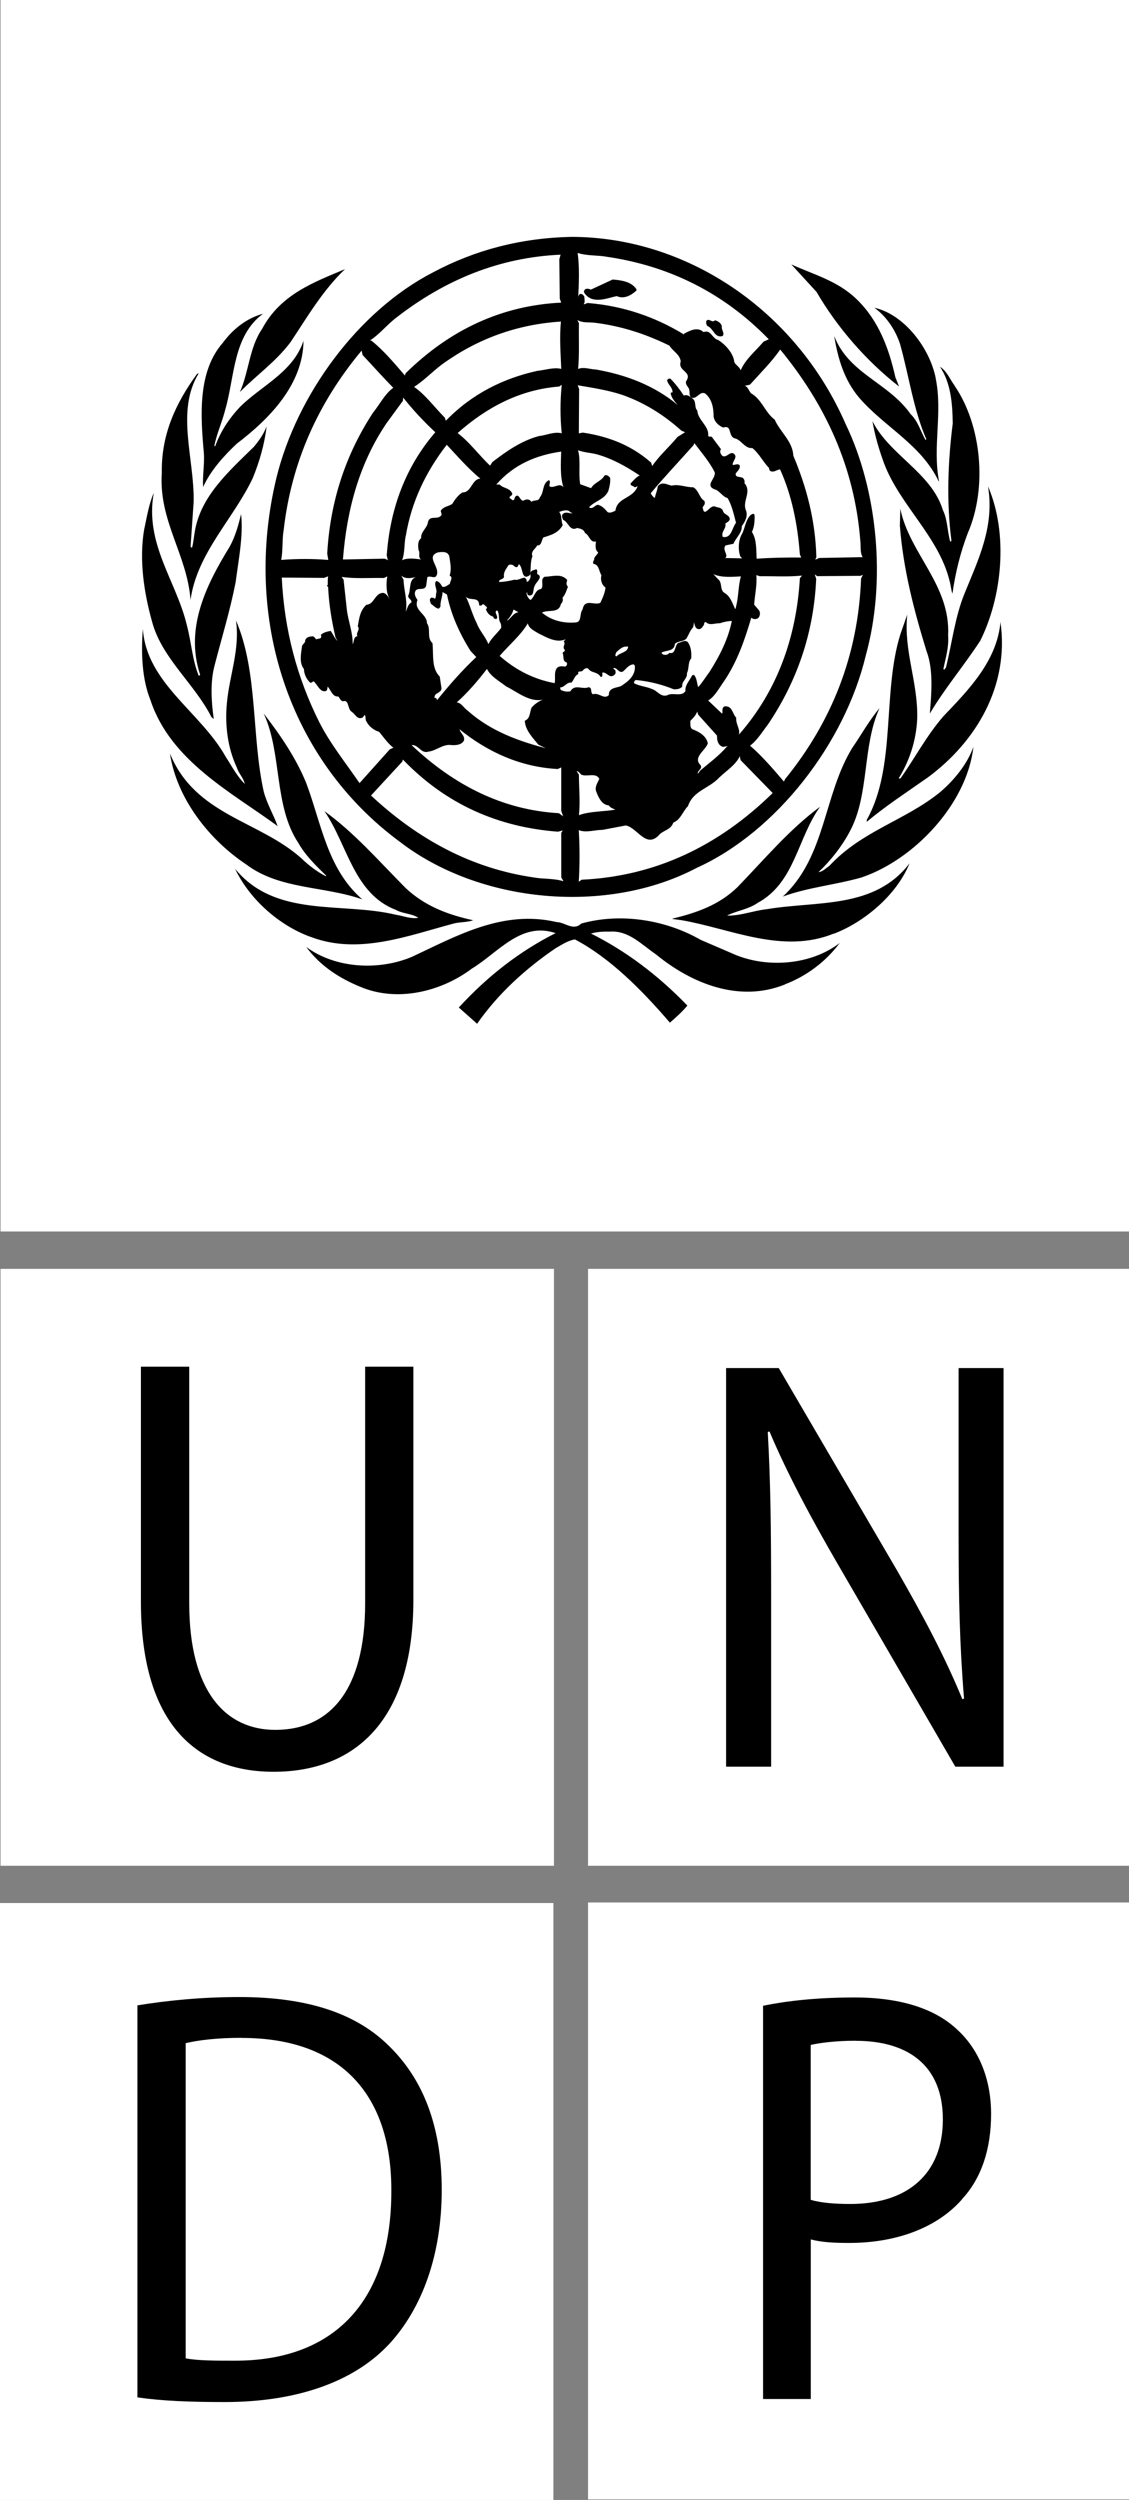
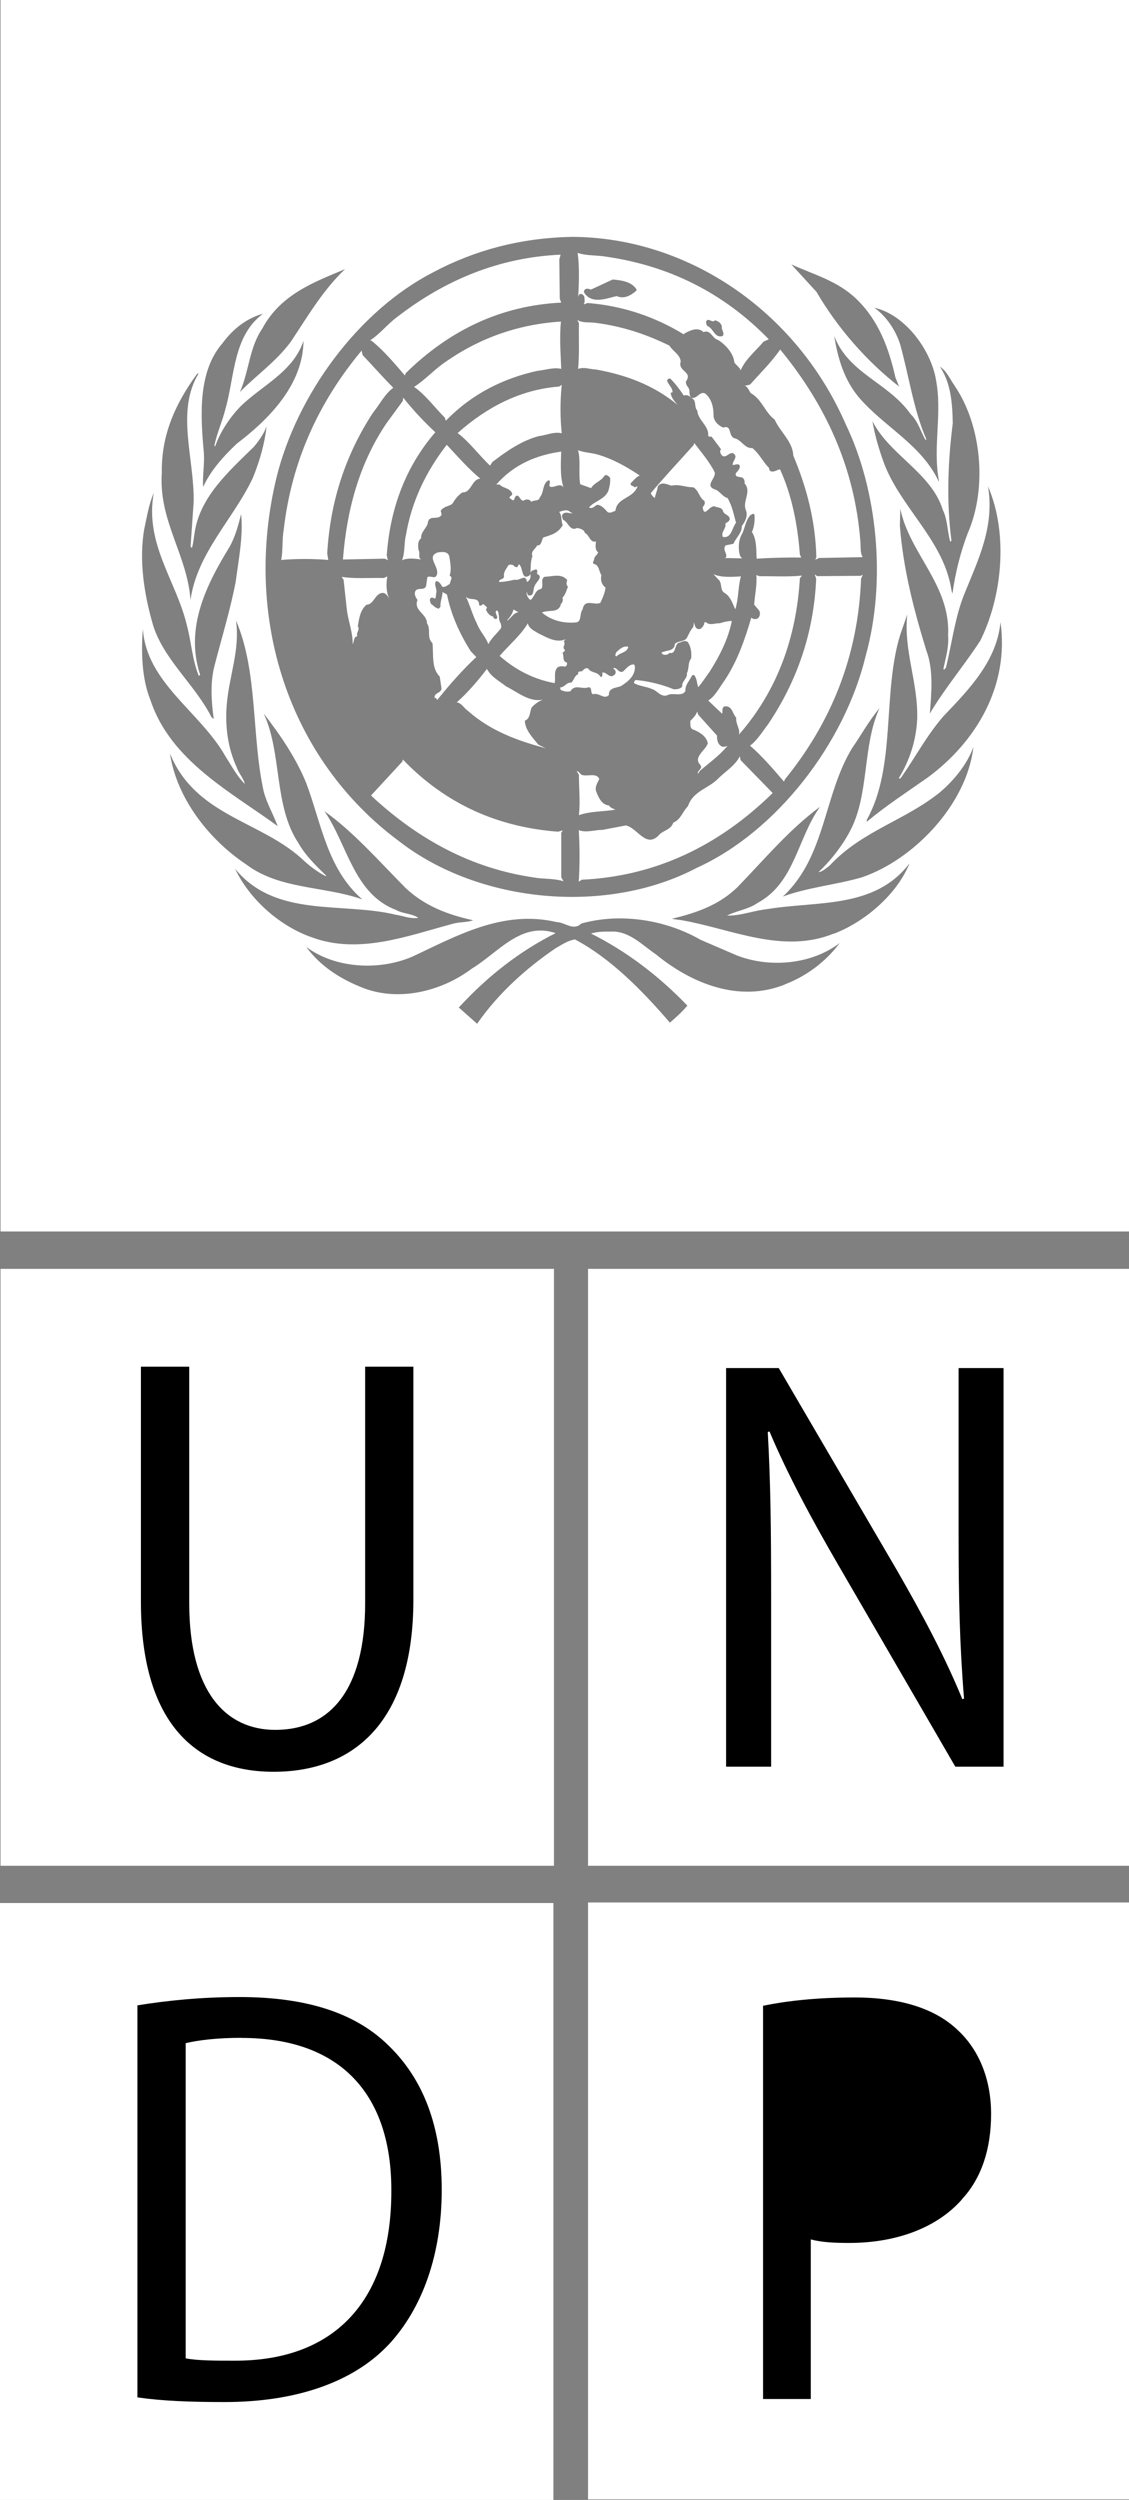
<svg xmlns="http://www.w3.org/2000/svg" width="47" height="104" viewBox="0 0 47 104" fill="none">
  <rect x="0" y="0" width="47" height="104" fill="#808080" stroke="none" />
  <g clip-path="url(#clip0_40001640_2557)">
-     <path d="M47.074 0.509H0.488V50.724H47.074V0.509Z" fill="black" />
+     <path d="M47.074 0.509V50.724H47.074V0.509Z" fill="black" />
    <path d="M22.796 53.076H0.293V77.332H22.796V53.076Z" fill="black" />
    <path d="M47.155 53.076H24.652V77.332H47.155V53.076Z" fill="black" />
    <path d="M22.796 79.556H0.293V103.812H22.796V79.556Z" fill="black" />
    <path d="M47.155 79.556H24.652V103.812H47.155V79.556Z" fill="black" />
    <path d="M0.023 52.786V77.618H23.061V52.786H0.023ZM17.209 66.551C17.209 71.639 14.719 73.707 11.392 73.707C8.242 73.707 5.866 71.79 5.866 66.621V56.855H7.878V66.695C7.878 70.385 9.405 71.964 11.46 71.964C13.717 71.964 15.201 70.339 15.201 66.695V56.855H17.209V66.551Z" fill="white" />
    <path d="M24.48 52.786V77.618H47.515V52.786H24.48ZM41.778 73.496H39.77L34.885 65.083C33.812 63.236 32.789 61.343 32.033 59.549L31.962 59.573C32.08 61.664 32.102 63.655 32.102 66.41V73.496H30.227V56.912H32.419L37.326 65.301C38.445 67.242 39.356 68.964 40.062 70.687L40.133 70.664C39.95 68.448 39.906 66.43 39.906 63.873V56.912H41.778V73.496Z" fill="white" />
-     <path d="M35.619 84.896C34.751 84.896 34.092 84.993 33.75 85.07V91.516C34.179 91.64 34.751 91.687 35.392 91.687C37.811 91.687 39.251 90.41 39.251 88.171C39.251 85.932 37.811 84.899 35.619 84.899V84.896Z" fill="white" />
    <path d="M24.48 79.144V103.977H47.515V79.144H24.48ZM40.05 91.492C38.998 92.692 37.288 93.308 35.351 93.308C34.754 93.308 34.21 93.285 33.753 93.161V99.801H31.766V83.441C32.727 83.243 33.98 83.096 35.578 83.096C37.543 83.096 38.98 83.588 39.891 84.473C40.733 85.261 41.259 86.464 41.259 87.942C41.259 89.42 40.849 90.624 40.05 91.485V91.492Z" fill="white" />
    <path d="M10.056 84.775C9.03 84.775 8.256 84.873 7.73 84.997V98.109C8.228 98.206 8.959 98.206 9.739 98.206C13.984 98.229 16.291 95.648 16.291 91.171C16.316 87.212 14.257 84.779 10.059 84.779L10.056 84.775Z" fill="white" />
    <path d="M0 79.167V104H23.038V79.167H0ZM16.175 97.541C14.714 99.093 12.338 99.927 9.35 99.927C7.914 99.927 6.747 99.881 5.721 99.733V83.424C6.956 83.223 8.392 83.078 9.966 83.078C12.82 83.078 14.848 83.769 16.2 85.12C17.59 86.474 18.389 88.418 18.389 91.099C18.389 93.78 17.59 96.023 16.175 97.544V97.541Z" fill="white" />
    <path d="M28.903 18.438L28.872 18.518C28.29 19.172 27.649 19.849 27.09 20.519C27.127 20.6 27.192 20.677 27.261 20.717C27.286 20.553 27.367 20.409 27.382 20.238C27.535 20.013 27.762 20.157 27.96 20.204C28.265 20.127 28.548 20.278 28.859 20.271C29.089 20.392 29.108 20.707 29.316 20.831C29.372 20.918 29.329 21.022 29.251 21.093C29.316 21.605 29.543 20.955 29.786 21.079C29.885 21.119 30.013 21.106 30.087 21.223C30.125 21.434 30.367 21.394 30.38 21.599C30.361 21.699 30.258 21.729 30.196 21.783C30.252 21.987 30 22.118 30.09 22.336C30.457 22.41 30.47 21.954 30.641 21.749C30.544 21.394 30.476 21.032 30.286 20.717C30.078 20.67 29.951 20.402 29.742 20.355C29.335 20.184 29.804 19.913 29.755 19.651C29.54 19.215 29.198 18.823 28.906 18.435L28.903 18.438Z" fill="white" />
    <path d="M31.275 25.697C31.007 26.612 30.696 27.507 30.165 28.305C29.956 28.593 29.754 28.989 29.48 29.14L30.056 29.686C30.087 29.652 30.071 29.595 30.074 29.549C30.074 29.468 30.112 29.371 30.208 29.384C30.488 29.378 30.494 29.699 30.65 29.86C30.619 30.122 30.827 30.326 30.759 30.564C32.354 28.747 33.153 26.522 33.299 24.055L33.386 23.944C32.817 24.005 32.217 23.965 31.626 23.971L31.486 23.924C31.523 24.34 31.421 24.745 31.396 25.154L31.604 25.399C31.66 25.496 31.642 25.637 31.561 25.714C31.474 25.774 31.359 25.768 31.271 25.694L31.275 25.697Z" fill="white" />
    <path d="M29.055 32.19L29.146 32.059C29.525 31.737 29.939 31.439 30.274 31.043H30.318C30.243 31.017 30.147 31.097 30.057 31.057C29.879 30.97 29.848 30.799 29.848 30.601L29.068 29.733L29.024 29.602C28.968 29.766 28.853 29.867 28.738 29.991C28.748 30.098 28.707 30.262 28.828 30.339C29.08 30.43 29.41 30.608 29.466 30.926C29.366 31.228 28.832 31.499 29.161 31.828C29.27 31.992 29.009 32.052 29.055 32.19Z" fill="white" />
    <path d="M24.51 28.587C24.675 28.621 24.56 28.812 24.681 28.882C24.943 28.795 25.139 29.12 25.347 28.916C25.334 28.594 25.67 28.624 25.854 28.54C26.14 28.356 26.463 28.111 26.429 27.699L26.385 27.639C26.189 27.639 26.087 27.803 25.941 27.93C25.764 28.041 25.673 27.726 25.53 27.8C25.537 27.833 25.568 27.846 25.596 27.86C25.633 27.907 25.645 28.011 25.596 28.058C25.378 28.269 25.279 27.954 25.076 27.977V28.058C25.083 28.105 25.064 28.182 24.999 28.155C24.871 27.93 24.613 28.011 24.486 27.813C24.405 27.766 24.327 27.826 24.271 27.88C24.227 27.984 24.025 27.867 24.075 28.044C23.916 28.105 23.898 28.289 23.786 28.399C23.59 28.366 23.503 28.604 23.316 28.597C23.335 28.637 23.316 28.708 23.375 28.715C23.491 28.768 23.602 28.782 23.742 28.762C23.932 28.433 24.249 28.708 24.517 28.584L24.51 28.587Z" fill="white" />
    <path d="M23.365 34.649L23.427 34.545L23.231 34.599C20.759 34.414 18.573 33.473 16.77 31.596L16.751 31.68L15.445 33.094C17.423 34.937 19.652 36.127 22.199 36.499C22.603 36.576 23.067 36.533 23.458 36.663L23.365 36.499V34.649Z" fill="white" />
    <path d="M24.523 21.109C24.669 21.196 24.75 21.035 24.871 20.999C25.048 21.019 25.188 21.183 25.297 21.307C25.409 21.361 25.518 21.287 25.62 21.247C25.692 20.68 26.348 20.761 26.544 20.228L26.423 20.275C26.373 20.198 26.245 20.234 26.252 20.11C26.357 20.003 26.497 19.832 26.631 19.782C26.062 19.4 25.471 19.071 24.824 18.894C24.572 18.833 24.305 18.823 24.062 18.73C24.184 19.118 24.075 19.691 24.153 20.144L24.607 20.308C24.74 20.07 25.033 20.02 25.157 19.795C25.241 19.722 25.334 19.795 25.4 19.879C25.418 20.064 25.375 20.248 25.325 20.425C25.154 20.794 24.747 20.841 24.52 21.109H24.523Z" fill="white" />
    <path d="M28.597 28.01C28.622 28.235 28.37 28.339 28.401 28.563C28.317 28.664 28.18 28.677 28.053 28.677C27.552 28.473 27.026 28.342 26.47 28.288C26.42 28.308 26.389 28.359 26.395 28.419C26.622 28.55 26.902 28.556 27.142 28.664C27.356 28.724 27.502 29.012 27.776 28.925C28.003 28.788 28.382 29.006 28.535 28.747C28.51 28.496 28.712 28.312 28.814 28.094L28.889 28.074C29.017 28.218 29.01 28.429 29.066 28.587C29.244 28.382 29.384 28.158 29.542 27.943C29.959 27.286 30.316 26.586 30.466 25.831C30.295 25.838 30.123 25.872 29.965 25.929C29.782 25.915 29.561 26.033 29.402 25.895C29.343 25.842 29.306 25.922 29.312 25.979C29.247 26.08 29.184 26.21 29.038 26.163C28.923 26.11 28.923 25.979 28.886 25.882C28.892 25.959 28.867 26.026 28.855 26.093C28.721 26.244 28.678 26.388 28.584 26.552C28.451 26.71 28.236 26.653 28.096 26.783C28.071 27.112 27.735 27.041 27.546 27.145C27.53 27.186 27.577 27.192 27.596 27.226C27.683 27.253 27.804 27.253 27.866 27.159C28.134 27.233 28.078 26.871 28.227 26.75C28.36 26.73 28.488 26.606 28.625 26.703C28.765 26.887 28.796 27.152 28.774 27.393C28.625 27.558 28.699 27.823 28.591 28.014L28.597 28.01Z" fill="white" />
    <path d="M25.662 27.31C25.814 27.139 26.134 27.146 26.15 26.901C25.929 26.868 25.814 26.995 25.662 27.126C25.643 27.18 25.572 27.277 25.662 27.31Z" fill="white" />
    <path d="M24.1 33.912C24.57 33.742 25.114 33.768 25.621 33.681C25.518 33.641 25.419 33.611 25.341 33.504C25.043 33.483 24.902 33.148 24.809 32.897C24.766 32.712 24.878 32.562 24.949 32.404C24.822 32.123 24.43 32.33 24.2 32.227C24.138 32.173 24.094 32.089 24.004 32.076L24.1 32.227C24.1 32.786 24.163 33.359 24.1 33.912Z" fill="white" />
    <path d="M30.801 31.453C30.624 31.828 30.232 32.066 29.933 32.354C29.523 32.8 28.851 32.894 28.64 33.537C28.419 33.755 28.341 34.097 28.03 34.221C27.915 34.55 27.592 34.529 27.408 34.767C26.877 35.28 26.535 34.439 26.053 34.339L25.083 34.523C24.747 34.523 24.411 34.654 24.094 34.536C24.137 35.233 24.137 35.984 24.094 36.681L24.215 36.597C27.268 36.453 29.902 35.207 32.166 32.991L30.829 31.62L30.798 31.456L30.801 31.453Z" fill="white" />
    <path d="M29.695 23.881L29.89 24.092C30.086 24.236 29.953 24.544 30.161 24.665C30.407 24.803 30.497 25.111 30.606 25.342C30.643 25.282 30.643 25.205 30.662 25.145C30.749 24.769 30.736 24.347 30.845 23.978C30.466 23.998 30.027 24.038 29.691 23.881H29.695Z" fill="white" />
-     <path d="M26.087 16.494C25.446 16.25 24.747 16.146 24.047 16.028L24.109 16.179L24.097 18.029L24.261 17.996C25.316 18.153 26.276 18.515 27.107 19.246L27.15 19.39C27.436 18.961 27.865 18.589 28.201 18.18L28.518 17.982L28.366 17.915C27.669 17.289 26.908 16.809 26.084 16.494H26.087Z" fill="white" />
    <path d="M23.089 28.422C23.133 28.238 23.064 28.007 23.151 27.849C23.214 27.698 23.385 27.705 23.512 27.732C23.587 27.725 23.634 27.621 23.587 27.554C23.403 27.514 23.487 27.296 23.422 27.172C23.428 27.105 23.537 27.119 23.509 27.028C23.382 26.918 23.574 26.797 23.466 26.68C23.497 26.656 23.521 26.619 23.549 26.592C23.167 26.767 22.757 26.515 22.418 26.351C22.253 26.247 22.014 26.147 21.973 25.929C21.699 26.408 21.18 26.844 20.801 27.286C21.479 27.886 22.241 28.262 23.083 28.419L23.089 28.422Z" fill="white" />
    <path d="M14.303 24.112L14.44 25.369C14.499 25.855 14.695 26.317 14.68 26.797C14.751 26.693 14.705 26.492 14.876 26.468C14.804 26.317 15.009 26.19 14.894 26.059C14.95 25.731 14.988 25.396 15.255 25.158C15.578 25.144 15.603 24.685 15.927 24.665C16.091 24.658 16.194 24.896 16.262 24.98C16.06 24.715 16.073 24.276 16.122 23.978L15.983 24.045C15.395 24.032 14.779 24.085 14.223 23.998L14.3 24.112H14.303Z" fill="white" />
    <path d="M21.589 25.473L21.375 25.356C21.337 25.527 21.228 25.678 21.113 25.798L21.132 25.812C21.284 25.695 21.393 25.483 21.589 25.47V25.473Z" fill="white" />
-     <path d="M16.373 31.103C16.158 30.939 15.969 30.674 15.785 30.446C15.577 30.385 15.359 30.228 15.254 30.01C15.191 29.933 15.247 29.799 15.179 29.742L15.101 29.846C14.88 29.963 14.796 29.715 14.647 29.615C14.451 29.497 14.544 29.095 14.28 29.172C14.178 29.165 14.146 29.041 14.084 28.974C13.839 29.001 13.777 28.706 13.643 28.566C13.618 28.626 13.643 28.71 13.565 28.75C13.313 28.81 13.223 28.475 13.052 28.341C13.008 28.361 12.977 28.415 12.912 28.401C12.76 28.257 12.66 28.053 12.651 27.828C12.443 27.573 12.536 27.171 12.576 26.866C12.614 26.782 12.722 26.735 12.704 26.635C12.76 26.491 12.9 26.477 13.033 26.471C13.083 26.497 13.136 26.554 13.161 26.601C13.242 26.548 13.425 26.608 13.357 26.41C13.466 26.306 13.624 26.273 13.767 26.246C13.867 26.384 13.919 26.541 14.053 26.668L13.966 26.518C13.814 25.847 13.693 25.163 13.661 24.439C13.668 24.399 13.578 24.379 13.63 24.336L13.643 24.356C13.649 24.205 13.637 24.074 13.661 23.974L13.49 24.041L11.73 24.027C11.833 26.213 12.371 28.2 13.282 30.023C13.733 30.925 14.392 31.736 14.967 32.578L16.23 31.17L16.382 31.103H16.373Z" fill="white" />
-     <path d="M23.215 31.992C21.676 31.908 20.326 31.302 19.129 30.34C19.166 30.504 19.369 30.608 19.312 30.812C19.204 30.997 18.983 31.003 18.806 30.997C18.445 30.936 18.178 31.228 17.835 31.268C17.525 31.372 17.419 30.96 17.133 30.997C18.893 32.656 20.908 33.695 23.265 33.829L23.442 33.96L23.364 33.728V31.925L23.212 31.996L23.215 31.992Z" fill="white" />
    <path d="M18.398 15.161C18.006 15.456 17.642 15.838 17.238 16.096C17.708 16.417 18.093 16.95 18.516 17.373L18.56 17.503C19.636 16.391 20.948 15.74 22.363 15.429C22.698 15.395 23.034 15.271 23.364 15.345C23.339 14.695 23.286 14.021 23.351 13.377C21.514 13.495 19.869 14.095 18.398 15.161Z" fill="white" />
    <path d="M20.162 25.158C20.1 25.124 20.09 25.131 20.041 25.191C20.009 25.191 19.972 25.198 19.947 25.178C19.947 24.789 19.543 25.02 19.391 24.816C19.568 25.171 19.664 25.573 19.848 25.929C19.963 26.244 20.215 26.488 20.33 26.797C20.451 26.552 20.69 26.354 20.861 26.126C20.874 26.023 20.855 25.935 20.805 25.862C20.746 25.718 20.799 25.513 20.697 25.392C20.532 25.453 20.756 25.63 20.684 25.734C20.616 25.781 20.538 25.721 20.532 25.651C20.386 25.624 20.271 25.486 20.227 25.342C20.348 25.262 20.196 25.225 20.165 25.158H20.162Z" fill="white" />
    <path d="M16.891 22.288C16.819 22.617 16.86 22.999 16.738 23.307C16.959 23.197 17.282 23.24 17.531 23.274C17.385 23.193 17.506 22.992 17.422 22.885C17.404 22.714 17.379 22.503 17.531 22.392C17.512 22.111 17.789 21.97 17.817 21.715C17.886 21.43 18.19 21.622 18.337 21.471C18.43 21.417 18.349 21.32 18.349 21.246C18.477 21.062 18.672 21.069 18.825 20.965C18.933 20.787 19.07 20.596 19.251 20.485C19.63 20.499 19.636 19.925 19.997 19.912C19.503 19.51 19.036 18.97 18.598 18.504C17.724 19.631 17.13 20.874 16.894 22.288H16.891Z" fill="white" />
    <path d="M16.774 16.672L16.09 17.607C14.968 19.266 14.436 21.186 14.277 23.275L16.012 23.241L16.177 23.308C16.109 23.261 16.128 23.177 16.099 23.11C16.239 21.163 16.874 19.43 18.121 17.982C17.639 17.533 17.191 17.054 16.784 16.541L16.771 16.672H16.774Z" fill="white" />
-     <path d="M17.129 25.061C17.148 24.937 16.977 24.904 16.995 24.779C17.117 24.528 17.002 24.116 17.313 24.009C17.092 24.049 16.893 24.099 16.703 23.948L16.799 24.113C16.812 24.565 16.977 24.994 16.89 25.45C16.958 25.319 16.977 25.141 17.129 25.061Z" fill="white" />
    <path d="M17.79 24.012L17.74 24.375C17.663 24.586 17.417 24.428 17.302 24.572C17.221 24.71 17.308 24.854 17.38 24.961C17.203 25.4 17.778 25.534 17.775 25.93C17.952 26.174 17.75 26.53 18.002 26.751C18.058 27.193 17.946 27.797 18.306 28.145L18.369 28.567C18.443 28.859 18.045 28.785 18.095 29.043C18.169 29.003 18.191 29.11 18.198 29.137V29.124C18.686 28.517 19.248 27.874 19.827 27.334L19.584 27.076C19.133 26.352 18.779 25.581 18.608 24.733L18.424 24.629C18.418 24.847 18.322 25.018 18.337 25.236L18.272 25.32C18.138 25.313 18.058 25.196 17.942 25.122C17.918 25.048 17.846 24.924 17.955 24.864C18.02 24.857 18.064 24.877 18.107 24.911C18.163 24.837 18.138 24.726 18.169 24.633C18.188 24.468 18.055 24.317 18.151 24.177C18.272 24.163 18.362 24.321 18.412 24.408C18.533 24.448 18.627 24.341 18.729 24.291C18.729 24.173 18.882 24.019 18.717 23.949C18.807 23.684 18.742 23.402 18.704 23.144C18.636 22.92 18.4 22.96 18.229 22.98C17.715 23.158 18.309 23.573 18.185 23.915C18.117 24.113 17.927 23.929 17.793 24.009L17.79 24.012Z" fill="white" />
    <path d="M22.127 29.439C22.267 29.278 22.429 29.174 22.603 29.104C22.043 29.228 21.543 28.789 21.064 28.551C20.79 28.333 20.436 28.155 20.271 27.827C19.898 28.319 19.453 28.832 19.012 29.221C19.208 29.234 19.316 29.466 19.478 29.57C20.43 30.424 21.614 30.833 22.715 31.128L22.41 30.977C22.183 30.696 21.86 30.371 21.848 29.982C22.075 29.898 22.05 29.627 22.127 29.442V29.439Z" fill="white" />
    <path d="M31 16.049C31.134 16.083 31.171 16.254 31.261 16.358C31.724 16.622 31.843 17.155 32.25 17.457C32.477 17.97 33.002 18.365 33.024 18.952C33.575 20.262 33.948 21.65 33.985 23.192L33.935 23.272C33.994 23.272 34.044 23.245 34.088 23.212L35.913 23.178C35.792 22.987 35.844 22.706 35.813 22.474C35.571 19.438 34.367 16.834 32.48 14.541C32.132 15.047 31.656 15.516 31.221 16.002L31.006 16.049H31Z" fill="white" />
    <path d="M13.666 23.294L13.622 23.029C13.744 20.851 14.39 18.91 15.522 17.177C15.805 16.829 16.014 16.393 16.371 16.132C15.961 15.716 15.528 15.23 15.096 14.771L15.053 14.586C13.246 16.752 12.133 19.222 11.81 22.044C11.738 22.453 11.785 22.879 11.707 23.294C12.341 23.241 13.032 23.241 13.666 23.294Z" fill="white" />
    <path d="M16.857 15.619L16.888 15.526C18.738 13.709 20.89 12.71 23.362 12.589L23.303 12.425L23.284 10.786L23.337 10.595C20.79 10.706 18.53 11.641 16.521 13.196C16.135 13.481 15.79 13.92 15.398 14.165H15.454C15.955 14.56 16.431 15.127 16.854 15.619H16.857Z" fill="white" />
    <path d="M23.365 18.786C22.346 18.93 21.406 19.306 20.66 20.157H20.8C20.952 20.321 21.198 20.288 21.313 20.506C21.369 20.63 21.204 20.613 21.21 20.717C21.242 20.744 21.285 20.75 21.313 20.797C21.431 20.844 21.406 20.723 21.45 20.666C21.608 20.495 21.633 20.831 21.786 20.831C21.895 20.757 22.044 20.75 22.122 20.878C22.221 20.78 22.439 20.871 22.47 20.693C22.666 20.469 22.56 20.12 22.849 19.976C22.949 20.036 22.843 20.14 22.88 20.237C23.076 20.328 23.297 20.06 23.456 20.271C23.312 19.825 23.347 19.275 23.362 18.783L23.365 18.786Z" fill="white" />
    <path d="M0.023 0V51.231H47.539V0H0.023ZM40.791 26.68C40.126 27.698 39.321 28.647 38.708 29.686C38.776 28.865 38.867 27.856 38.568 27.078C38.055 25.406 37.604 23.707 37.461 21.87L37.48 21.166C37.865 23.043 39.576 24.333 39.47 26.438C39.507 26.948 39.361 27.38 39.274 27.829L39.305 27.863L39.38 27.769C39.635 26.737 39.759 25.651 40.154 24.689C40.717 23.301 41.413 21.903 41.13 20.231C41.985 22.205 41.724 24.84 40.794 26.683L40.791 26.68ZM39.74 16.048C40.863 17.687 41.108 20.295 40.291 22.172C39.986 22.969 39.772 23.817 39.65 24.699C39.594 24.548 39.582 24.343 39.532 24.172C39.087 22.336 37.471 21.025 36.808 19.289C36.6 18.723 36.423 18.136 36.32 17.519C37.029 18.934 38.776 19.665 39.252 21.22C39.448 21.615 39.436 22.108 39.557 22.53C39.582 22.53 39.607 22.51 39.607 22.483C39.398 20.878 39.461 19.199 39.663 17.613C39.65 16.752 39.576 15.921 39.131 15.257C39.417 15.435 39.544 15.777 39.74 16.041V16.048ZM38.951 15.733C39.249 17.168 38.817 18.569 39.09 20.013L39.078 20.026C38.354 18.491 36.818 17.767 35.76 16.537C35.145 15.807 34.88 14.918 34.728 13.977C35.337 15.555 36.97 15.9 37.909 17.228C38.226 17.536 38.329 17.959 38.531 18.307L38.562 18.273C38.024 17.03 37.84 15.632 37.467 14.305C37.278 13.732 36.905 13.165 36.401 12.803C37.629 13.075 38.702 14.463 38.954 15.733H38.951ZM35.655 12.441C36.584 13.336 37.004 14.496 37.275 15.696L37.427 16.078C36.078 15.032 34.855 13.628 33.994 12.147L32.943 11C33.87 11.423 34.862 11.677 35.655 12.441ZM18.03 11.329C19.784 10.394 21.706 9.894 23.795 9.854C28.571 9.861 33.133 12.887 35.21 17.654C36.528 20.392 36.901 24.163 36.046 27.253C35.179 30.906 32.328 34.6 29.01 36.101C25.272 38.075 19.961 37.583 16.631 35.009C12.001 31.587 10.107 25.694 11.507 19.879C12.355 16.423 14.908 12.934 18.03 11.329ZM14.37 11.191C13.438 12.073 12.794 13.186 12.101 14.225C11.482 15.053 10.689 15.595 9.986 16.309C10.366 15.461 10.378 14.453 10.916 13.675C11.684 12.234 13.102 11.728 14.367 11.195L14.37 11.191ZM9.277 14.258C9.728 13.652 10.303 13.226 10.95 13.052C9.697 13.98 9.778 15.646 9.38 17.033C9.252 17.546 9.031 18.015 8.923 18.542L8.957 18.569C9.165 17.975 9.532 17.416 9.989 16.93C10.882 16.041 12.2 15.488 12.635 14.178C12.617 16.001 11.205 17.436 9.856 18.458C9.299 18.984 8.761 19.584 8.456 20.261C8.425 19.802 8.518 19.339 8.487 18.847C8.341 17.255 8.235 15.438 9.28 14.258H9.277ZM6.737 19.701C6.699 18.089 7.318 16.772 8.192 15.569C8.217 15.555 8.235 15.528 8.27 15.535C7.306 17.114 8.105 19.101 8.061 20.895L7.934 22.731C7.953 22.745 7.953 22.798 7.996 22.778C8.052 22.574 8.068 22.356 8.105 22.145C8.332 20.663 9.523 19.611 10.568 18.589C10.788 18.324 10.984 18.049 11.099 17.734C11.015 18.471 10.801 19.215 10.518 19.899C9.706 21.605 8.204 23.006 7.931 24.96C7.797 23.09 6.612 21.689 6.734 19.701H6.737ZM6.009 21.994C6.118 21.488 6.199 20.968 6.401 20.506C6.015 22.637 7.346 24.172 7.782 26.023C7.965 26.713 8.008 27.457 8.27 28.104C8.295 28.117 8.313 28.091 8.332 28.071C7.679 26.103 8.618 24.28 9.56 22.745C9.79 22.329 9.921 21.863 10.036 21.387C10.135 22.276 9.93 23.298 9.809 24.223C9.579 25.396 9.237 26.509 8.941 27.652C8.745 28.362 8.795 29.167 8.898 29.911L8.801 29.83C8.111 28.459 6.743 27.387 6.336 25.882C6 24.685 5.779 23.301 6.006 21.997L6.009 21.994ZM5.947 26.16C6.099 28.419 8.354 29.616 9.398 31.486C9.647 31.868 9.862 32.29 10.191 32.612C10.142 32.374 9.933 32.17 9.856 31.922C9.489 31.137 9.355 30.202 9.445 29.254C9.548 28.101 9.995 27.028 9.824 25.811C10.745 27.95 10.465 30.611 10.978 32.927C11.112 33.433 11.382 33.882 11.559 34.368C9.672 32.981 7.101 31.664 6.264 29.126C5.91 28.252 5.869 27.166 5.947 26.163V26.16ZM7.076 31.349C8.127 33.916 10.764 34.127 12.53 35.692C12.853 36.001 13.195 36.266 13.562 36.45L13.581 36.43C13.173 36.034 12.707 35.582 12.421 35.069C11.389 33.52 11.749 31.349 10.978 29.683C11.681 30.591 12.321 31.533 12.744 32.565C13.379 34.244 13.618 36.145 15.082 37.415C13.5 36.855 11.643 37.013 10.25 35.961C8.724 34.948 7.362 33.236 7.076 31.352V31.349ZM9.781 36.135C11.466 38.203 14.221 37.512 16.469 38.052C16.787 38.099 17.079 38.236 17.415 38.183C17.147 37.998 16.774 38.018 16.485 37.854C14.722 37.184 14.464 35.129 13.506 33.745C14.728 34.62 15.754 35.8 16.883 36.939C17.694 37.703 18.668 38.059 19.697 38.283C19.448 38.377 19.128 38.35 18.86 38.427C17.017 38.917 14.964 39.718 13.005 39.001C11.734 38.572 10.421 37.486 9.781 36.131V36.135ZM32.676 40.955C30.776 41.719 28.792 40.921 27.309 39.704C26.706 39.295 26.174 38.702 25.396 38.756C25.117 38.749 24.846 38.763 24.604 38.836C26.049 39.56 27.384 40.556 28.615 41.833C28.407 42.087 28.139 42.325 27.887 42.543C26.709 41.172 25.396 39.852 23.935 39.081C23.649 39.121 23.378 39.306 23.117 39.456C21.926 40.267 20.748 41.313 19.862 42.59L19.1 41.913C20.316 40.589 21.659 39.557 23.13 38.819C21.687 38.327 20.742 39.631 19.644 40.294C18.366 41.256 16.528 41.709 14.983 41.045C14.153 40.703 13.347 40.204 12.747 39.393C13.963 40.294 15.776 40.388 17.157 39.801C19.013 38.934 20.938 37.834 23.176 38.36C23.525 38.367 23.867 38.742 24.196 38.421C25.857 37.955 27.738 38.276 29.168 39.098L30.645 39.734C32.013 40.281 33.786 40.13 34.958 39.228C34.355 40.039 33.534 40.623 32.679 40.948L32.676 40.955ZM34.715 38.836C32.579 39.704 30.434 38.639 28.388 38.283L27.996 38.23V38.216C28.972 37.978 29.921 37.663 30.701 36.906C31.849 35.719 32.868 34.496 34.14 33.561C33.195 34.864 33.096 36.721 31.538 37.563C31.152 37.834 30.664 37.884 30.266 38.089C30.835 38.102 31.354 37.884 31.917 37.824C34.007 37.469 36.401 37.831 37.865 35.914C37.321 37.251 35.959 38.37 34.715 38.843V38.836ZM35.9 36.493C34.812 36.809 33.646 36.909 32.589 37.298C34.383 35.639 34.28 33.071 35.477 31.117C35.86 30.564 36.174 29.984 36.615 29.458C35.888 31.037 36.205 33.078 35.368 34.606C35.045 35.213 34.582 35.803 34.075 36.279C34.24 36.272 34.386 36.115 34.532 36.014C35.894 34.553 37.666 34.144 39.137 32.954C39.728 32.448 40.266 31.788 40.524 31.07C40.244 33.494 38.008 35.769 35.9 36.49V36.493ZM38.593 32.364C37.75 32.957 36.895 33.51 36.084 34.187V34.107C37.324 31.881 36.718 28.828 37.483 26.385L37.769 25.564C37.61 27.085 38.226 28.379 38.183 29.907C38.139 30.829 37.859 31.647 37.411 32.384H37.486C38.096 31.523 38.568 30.608 39.28 29.79C40.381 28.644 41.503 27.467 41.65 25.878C42.023 28.533 40.642 30.863 38.596 32.364H38.593Z" fill="white" />
    <path d="M34.024 23.975L33.915 23.891L33.978 24.076C33.878 26.348 33.172 28.356 31.969 30.139C31.736 30.44 31.515 30.809 31.223 31.02C31.705 31.429 32.236 32.046 32.634 32.515L32.684 32.411C34.621 30.028 35.725 27.27 35.846 24.072L35.921 23.908L35.825 23.955L34.021 23.968L34.024 23.975Z" fill="white" />
    <path d="M23.276 16.081C21.669 16.205 20.273 16.929 19.051 18.015C19.533 18.377 19.962 18.957 20.4 19.372C20.431 19.326 20.462 19.275 20.497 19.222C21.1 18.756 21.719 18.334 22.428 18.142C22.745 18.109 23.056 17.945 23.385 18.025C23.317 17.382 23.317 16.674 23.385 16.011L23.28 16.078L23.276 16.081Z" fill="white" />
    <path d="M24.062 12.408C24.062 12.348 24.087 12.291 24.122 12.244C24.209 12.19 24.286 12.271 24.324 12.338C24.33 12.431 24.367 12.596 24.293 12.653C24.367 12.666 24.404 12.606 24.476 12.606C25.928 12.723 27.271 13.179 28.475 13.916V13.883C28.72 13.752 29.038 13.581 29.289 13.816C29.594 13.692 29.65 14.097 29.899 14.144C30.197 14.335 30.533 14.691 30.57 15.066C30.627 15.19 30.804 15.277 30.832 15.408C31.034 14.942 31.441 14.617 31.789 14.211L32.004 14.114C30.092 12.147 27.819 11.061 25.281 10.685C24.874 10.608 24.432 10.652 24.047 10.521C24.125 11.061 24.106 11.798 24.066 12.405L24.062 12.408ZM29.765 13.323C29.893 13.363 30.008 13.427 30.051 13.571C30.02 13.729 30.185 13.856 30.082 13.98C29.74 14.077 29.709 13.658 29.442 13.558C29.404 13.504 29.392 13.434 29.398 13.36C29.52 13.202 29.631 13.46 29.765 13.326V13.323ZM24.324 12.083C24.373 11.972 24.52 12.012 24.597 12.049L25.508 11.627C25.875 11.661 26.283 11.711 26.497 12.036V12.086C26.27 12.291 25.978 12.455 25.673 12.318C25.256 12.408 24.672 12.666 24.336 12.204C24.324 12.17 24.286 12.123 24.324 12.09V12.083Z" fill="white" />
    <path d="M24.073 15.345C24.315 15.254 24.561 15.365 24.803 15.371C26.044 15.589 27.216 16.022 28.211 16.846C28.093 16.709 27.947 16.551 27.919 16.354C27.938 16.327 27.965 16.32 27.997 16.327C28.009 16.116 27.801 16.005 27.77 15.814C27.801 15.774 27.847 15.733 27.91 15.754C28.124 15.971 28.308 16.213 28.466 16.457C28.606 16.397 28.718 16.491 28.821 16.575C29.004 16.692 28.889 16.943 29.029 17.081C29.054 17.483 29.511 17.708 29.483 18.113C29.489 18.207 29.598 18.133 29.635 18.18L30.015 18.686C29.943 18.784 29.999 18.897 30.077 18.968C30.248 19.048 30.344 18.817 30.515 18.851C30.761 19.001 30.478 19.179 30.503 19.343C30.599 19.35 30.717 19.263 30.795 19.363C30.826 19.514 30.683 19.608 30.624 19.705C30.624 19.856 30.736 19.823 30.839 19.856C30.954 19.849 31.022 20 30.991 20.101C31.308 20.456 30.898 20.838 31.047 21.213C31.15 21.458 31.022 21.696 30.882 21.884C30.888 22.185 30.633 22.37 30.534 22.621L30.21 22.688C30.04 22.872 30.357 23.101 30.186 23.214L30.895 23.228L30.817 23.144C30.714 22.842 30.739 22.44 30.91 22.175C31.016 21.931 31.044 21.636 31.246 21.425C31.29 21.411 31.373 21.321 31.411 21.425C31.423 21.656 31.404 21.924 31.302 22.128C31.504 22.444 31.479 22.852 31.498 23.241C32.126 23.201 32.739 23.188 33.354 23.194L33.298 23.064C33.202 21.8 32.962 20.603 32.474 19.527C32.344 19.534 32.247 19.652 32.095 19.608C32.045 19.588 32.014 19.534 32.017 19.471C31.762 19.212 31.607 18.871 31.321 18.639C30.997 18.673 30.851 18.271 30.562 18.23C30.304 18.113 30.481 17.664 30.105 17.788C29.921 17.708 29.744 17.557 29.707 17.332C29.707 16.977 29.645 16.595 29.346 16.363C29.119 16.273 29.023 16.602 28.796 16.548C28.668 16.481 28.724 16.303 28.687 16.186C28.643 16.082 28.535 16.008 28.556 15.871C28.855 15.448 28.196 15.455 28.339 15.036C28.301 14.735 28.015 14.621 27.869 14.379C26.89 13.9 25.907 13.575 24.797 13.431C24.523 13.391 24.271 13.451 24.035 13.313L24.101 13.444C24.088 14.081 24.125 14.755 24.066 15.348L24.073 15.345Z" fill="white" />
    <path d="M23.426 21.846C23.236 22.188 22.919 22.262 22.62 22.359C22.536 22.47 22.558 22.708 22.362 22.688C22.297 22.838 22.082 22.925 22.166 23.143C22.064 23.375 22.117 23.676 22.058 23.928C21.684 24.182 21.793 23.593 21.601 23.472L21.538 23.589C21.464 23.609 21.411 23.562 21.361 23.509C21.302 23.489 21.209 23.468 21.159 23.522C21.075 23.673 20.948 23.794 20.982 24.001C20.944 24.125 20.755 24.082 20.78 24.213C20.988 24.206 21.218 24.166 21.42 24.115C21.566 24.156 21.688 24.042 21.834 24.032C21.883 24.058 21.942 24.115 21.921 24.196H21.971C22.07 24.112 22.117 23.991 22.07 23.867C22.082 23.723 22.229 23.723 22.319 23.683C22.4 23.723 22.35 23.814 22.362 23.881C22.645 23.998 22.294 24.223 22.253 24.387C22.176 24.518 22.253 24.809 22.014 24.769C21.971 24.756 21.936 24.709 21.952 24.652H21.921C21.915 24.762 21.992 24.91 22.092 24.96C22.269 24.802 22.275 24.538 22.527 24.501C22.661 24.35 22.471 24.119 22.667 23.995C22.997 23.988 23.351 23.837 23.612 24.125C23.59 24.249 23.547 24.303 23.643 24.407C23.581 24.564 23.538 24.735 23.416 24.866C23.448 24.953 23.423 25.064 23.351 25.124C23.264 25.54 22.819 25.342 22.561 25.486C22.959 25.815 23.441 25.935 23.96 25.895C24.234 25.882 24.113 25.52 24.253 25.355C24.34 24.876 24.747 25.205 24.993 25.077C25.086 24.873 25.183 24.675 25.207 24.441C25.049 24.333 24.987 24.125 25.036 23.928C24.931 23.77 24.943 23.485 24.707 23.458C24.669 23.405 24.701 23.334 24.732 23.294C24.726 23.143 24.865 23.096 24.903 22.979C24.757 22.879 24.797 22.651 24.809 22.523C24.561 22.597 24.536 22.248 24.352 22.175C24.309 22.017 24.15 21.99 24.023 21.964C23.718 22.121 23.665 21.715 23.438 21.622C23.413 21.548 23.36 21.437 23.438 21.377C23.55 21.273 23.703 21.364 23.836 21.357L23.73 21.297C23.628 21.173 23.407 21.25 23.276 21.297C23.404 21.434 23.351 21.679 23.429 21.85L23.426 21.846Z" fill="white" />
  </g>
  <defs>
    <clipPath id="clip0_40001640_2557">
      <rect width="47" height="104" fill="white" />
    </clipPath>
  </defs>
</svg>